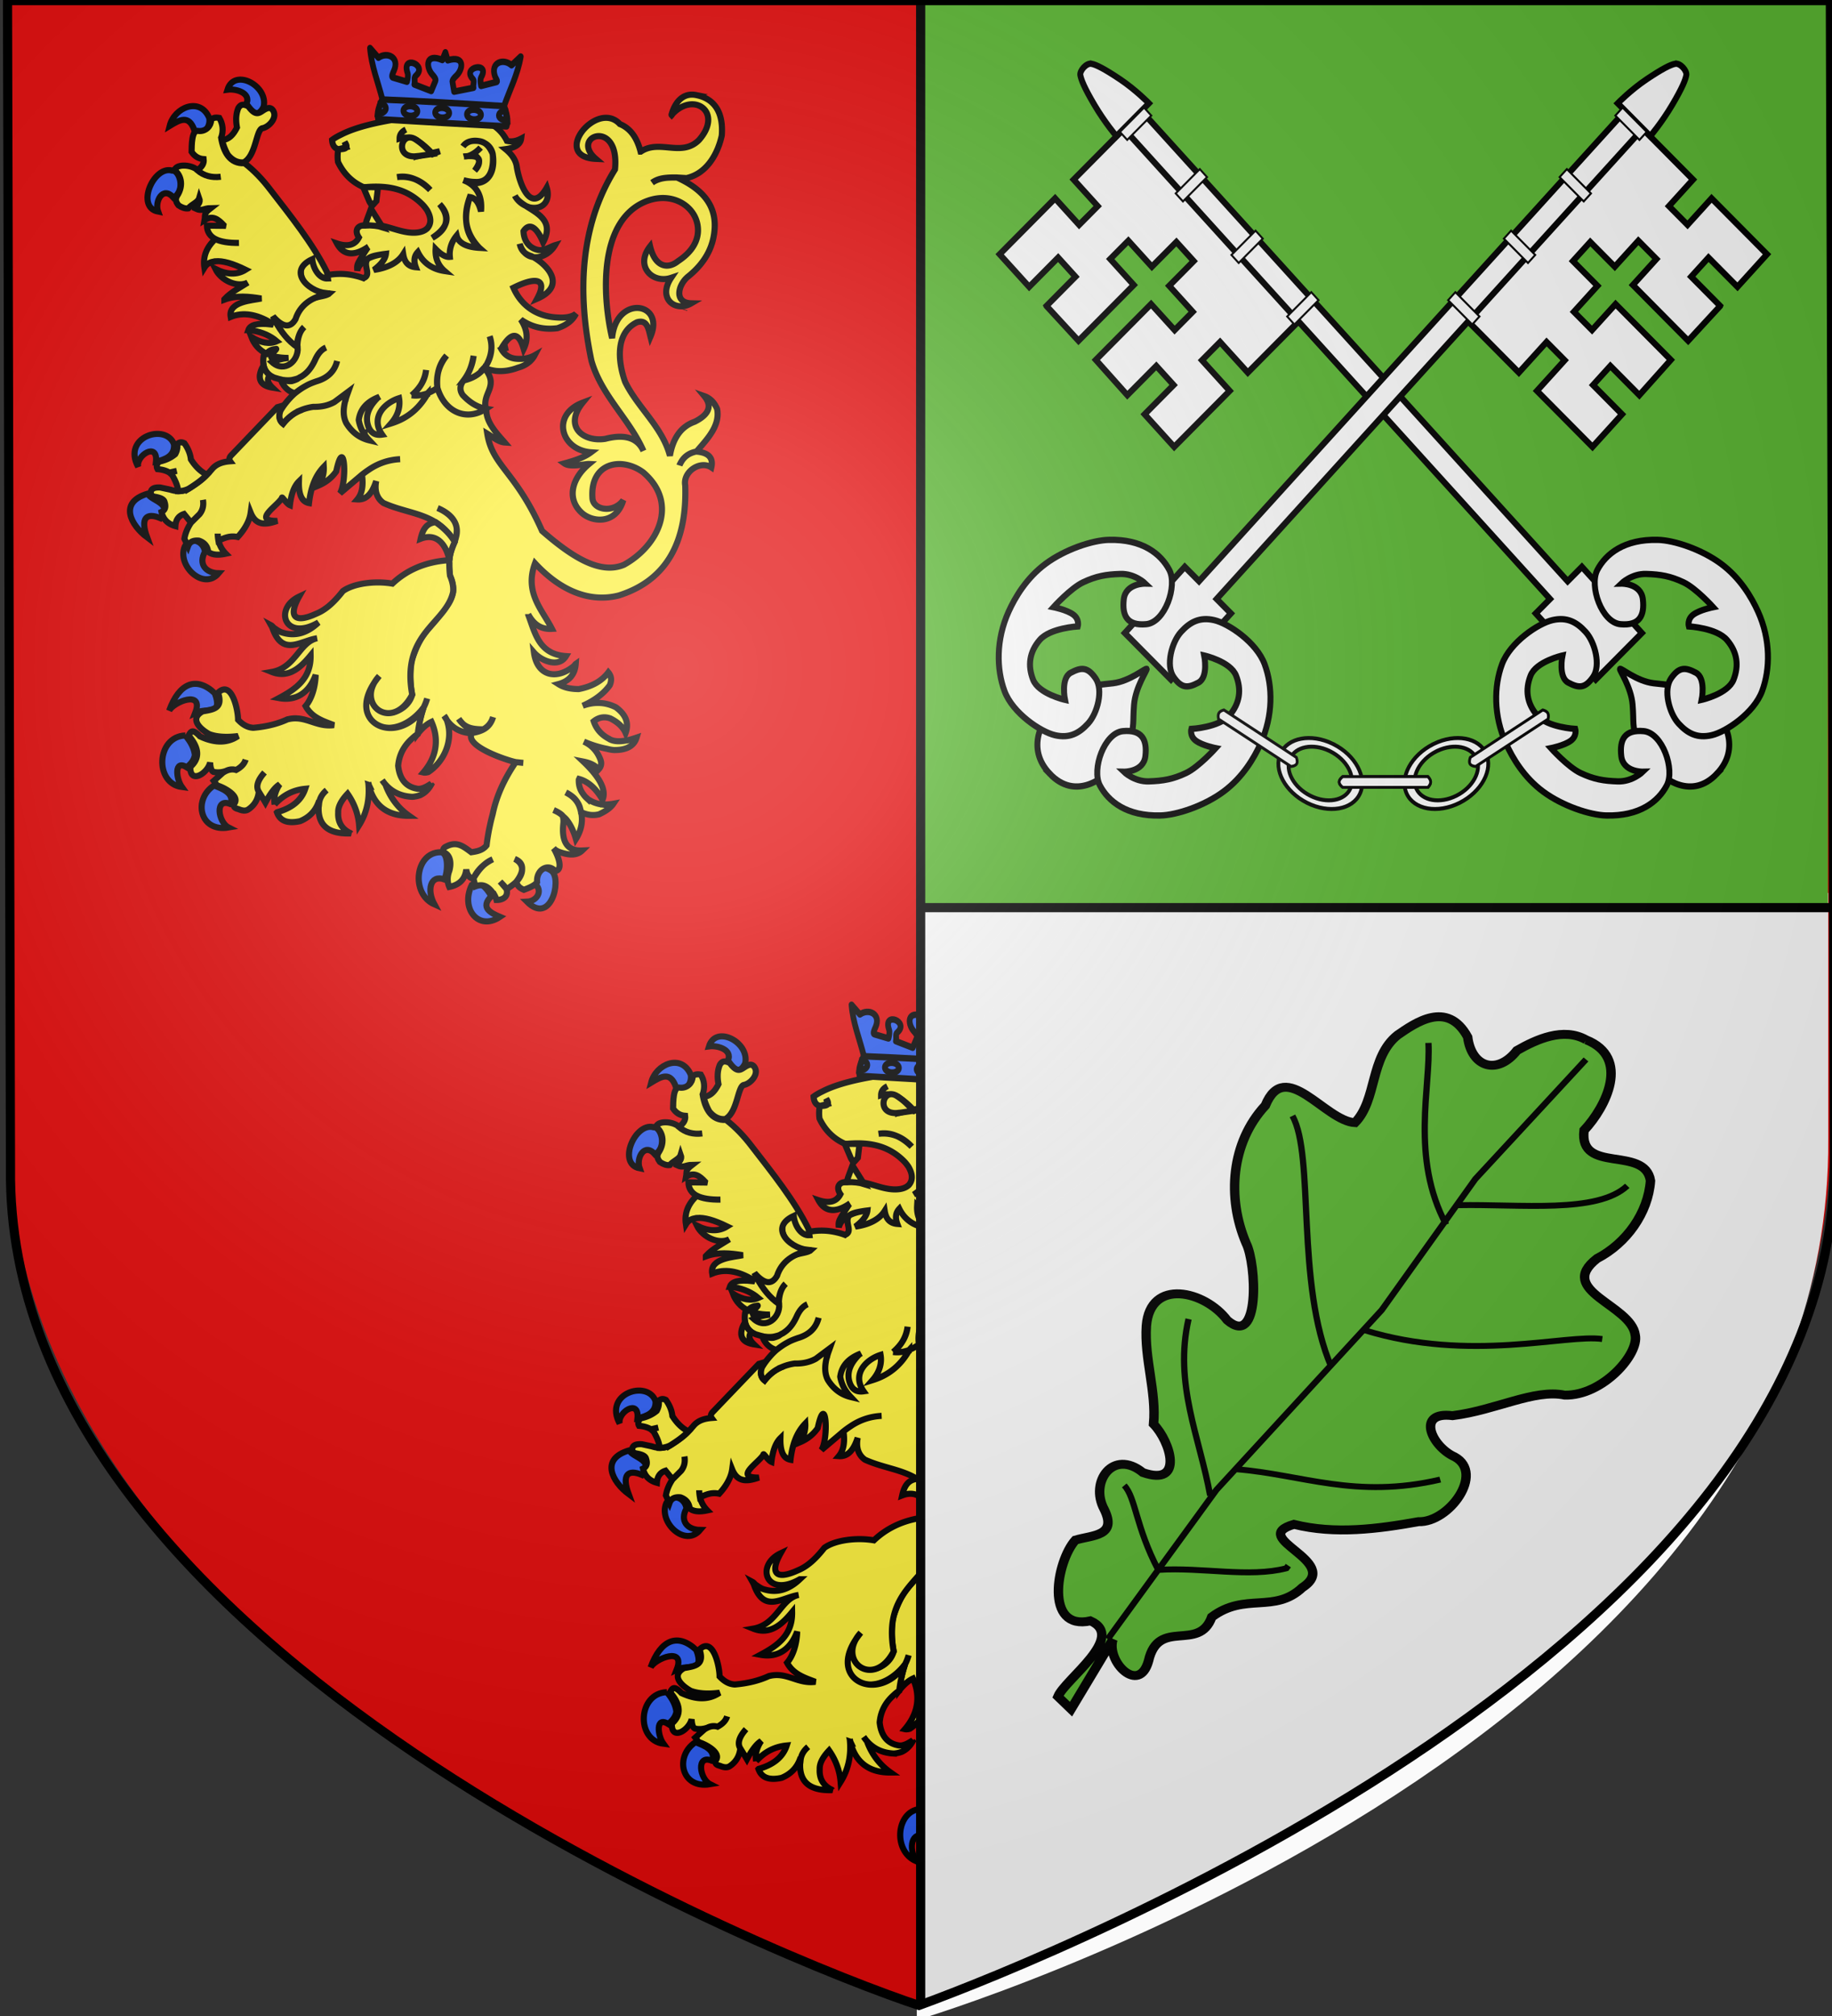
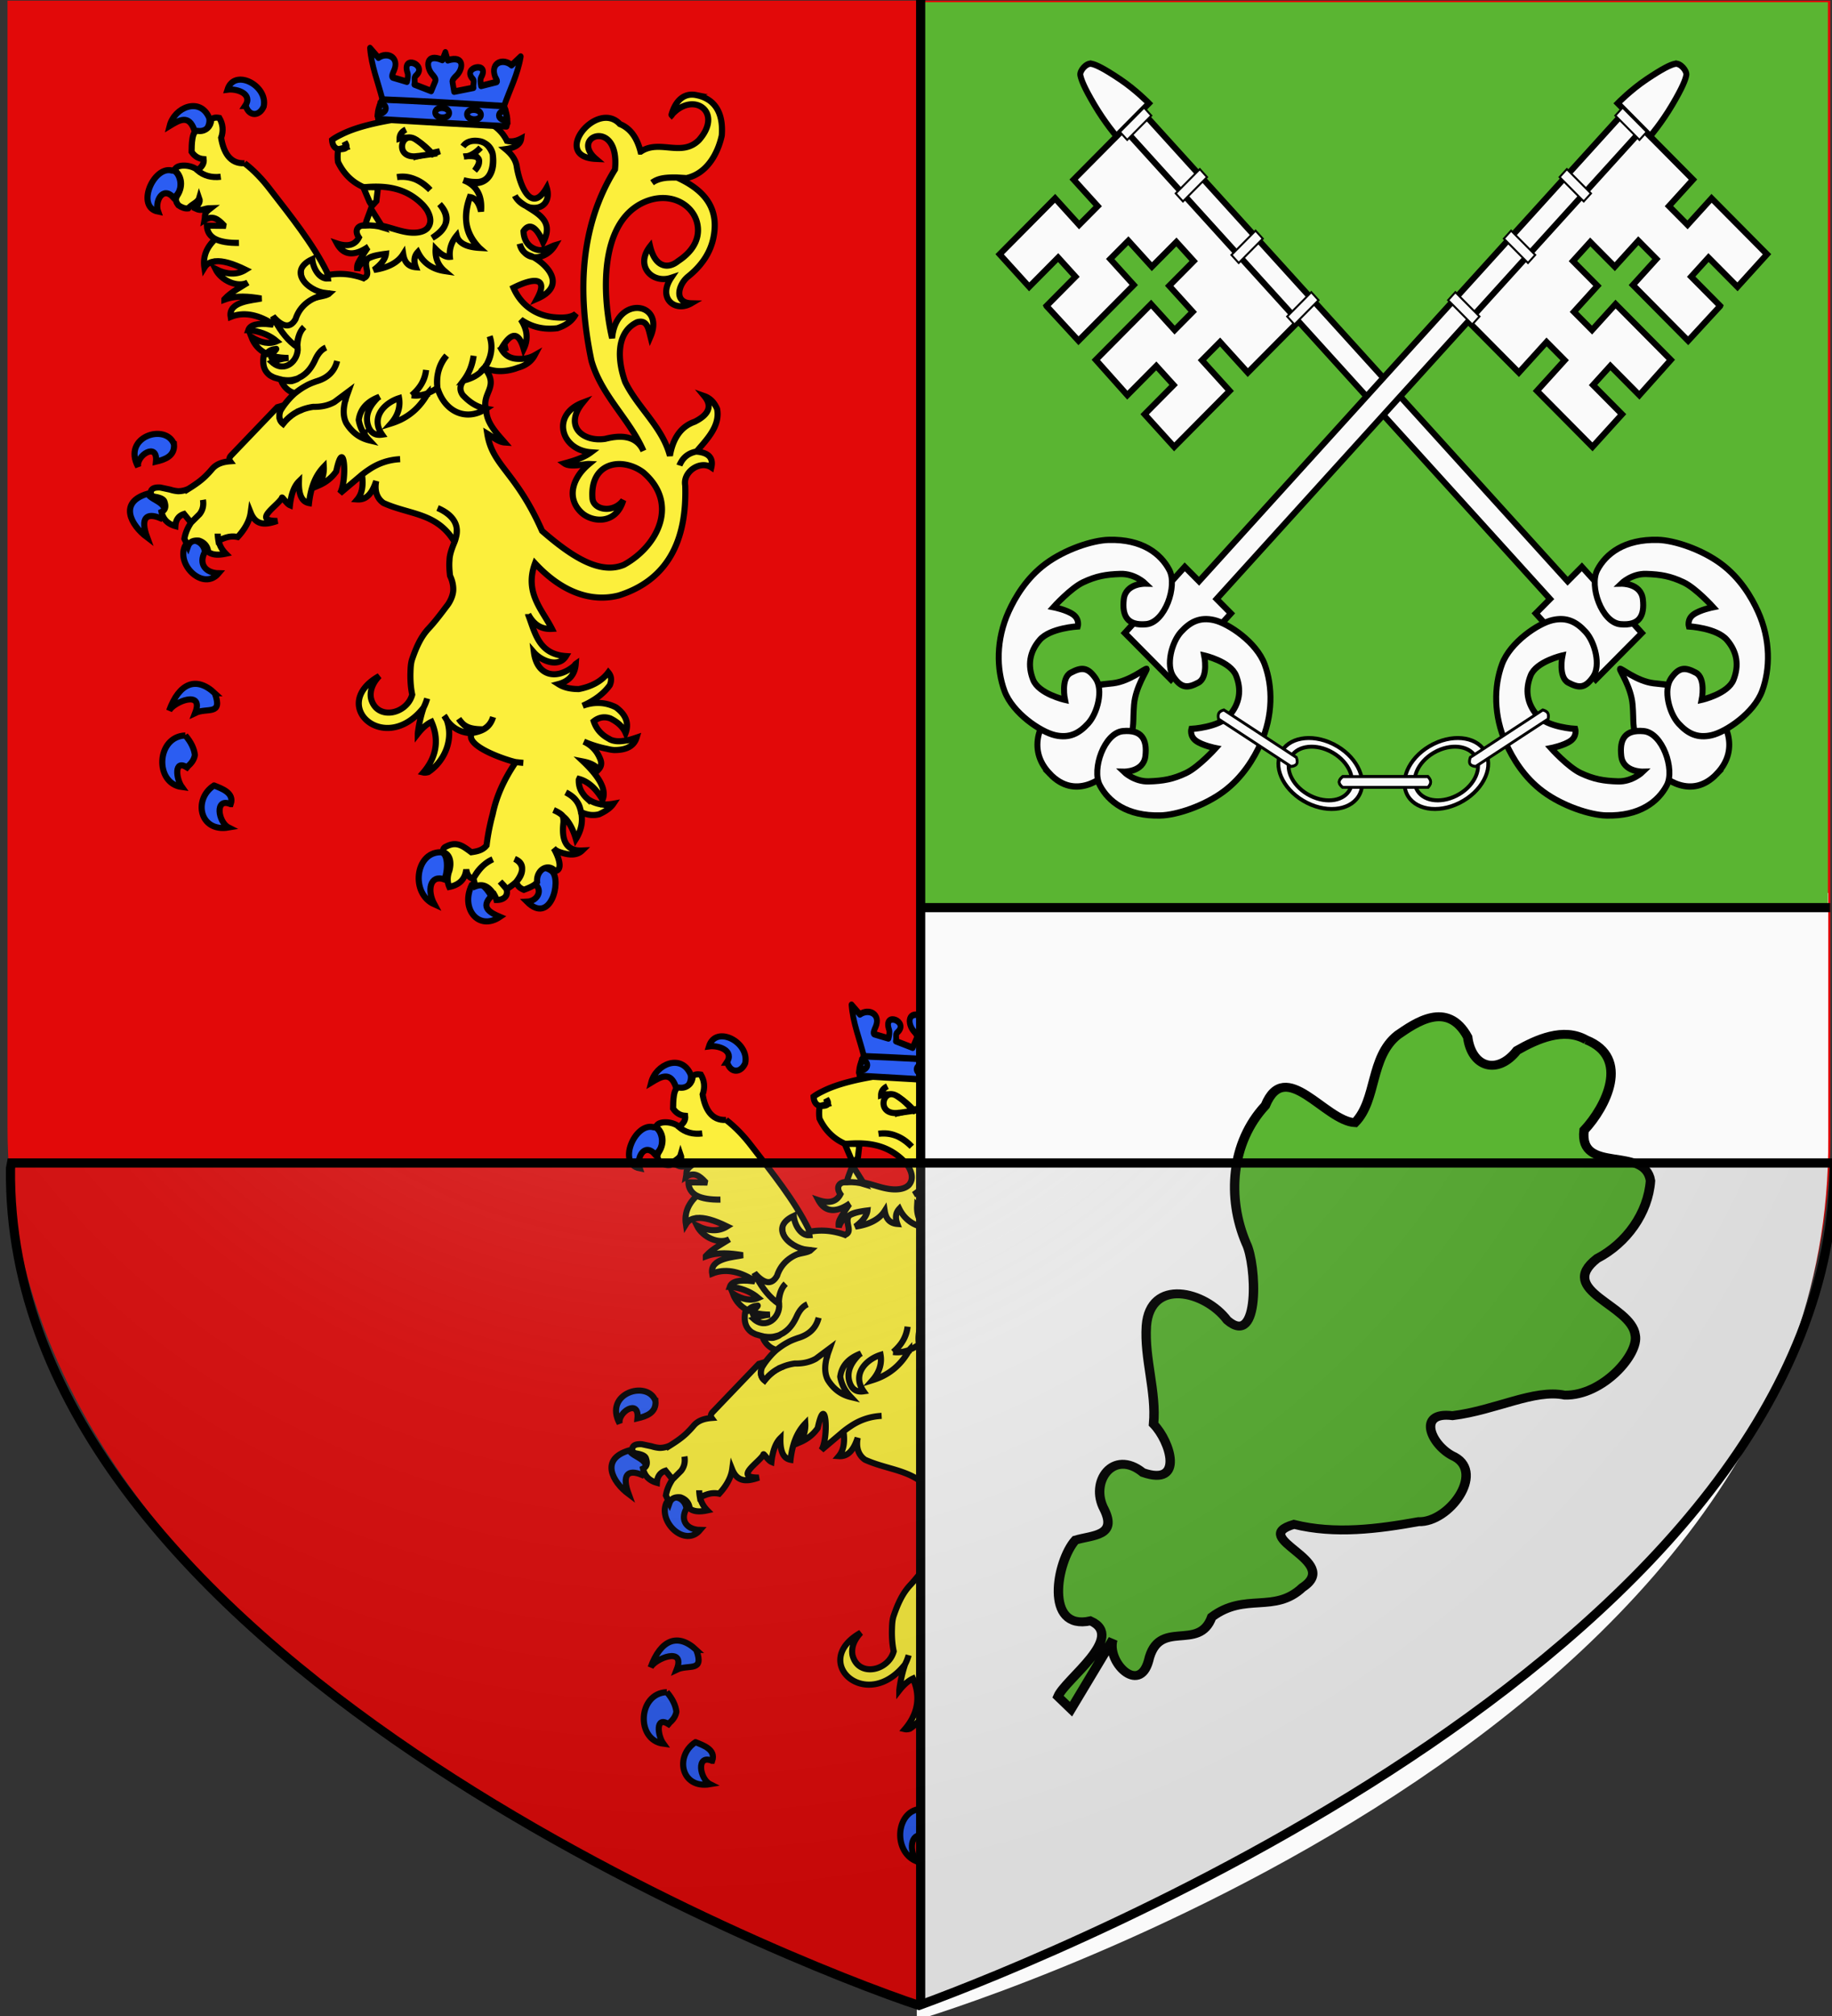
<svg xmlns="http://www.w3.org/2000/svg" xmlns:xlink="http://www.w3.org/1999/xlink" width="600" height="660" viewBox="-300 -300 600 660">
  <rect x="-300" y="-300" width="600" height="660" fill="#333333" stroke="none" />
  <radialGradient id="d" cx="221.445" cy="226.331" r="300" gradientTransform="matrix(1.353 0 0 1.349 -77.7 -82.897)" gradientUnits="userSpaceOnUse">
    <stop offset="0" stop-color="#fff" stop-opacity=".314" />
    <stop offset=".19" stop-color="#fff" stop-opacity=".251" />
    <stop offset=".6" stop-color="#6b6b6b" stop-opacity=".125" />
    <stop offset="1" stop-opacity=".125" />
  </radialGradient>
  <path fill="#e20909" d="M.96 357.216c11.834.827-299.021-90.665-298.5-288.5v-368.5h597v368.5c3.042 200.43-298.5 288.5-298.5 288.5" />
  <g id="a" stroke="#000" stroke-width="2.783">
    <g fill="#2b5df2">
      <path d="M-553.647-212.398c2.108-9.583-13.424-17.66-16.511-7.683 4.443-.601 11.754 1.95 8.05 7.421 0 0 .164 0 .329.087 1.574 4.808 6.21 4.633 8.132.175zM-578.508-207.28c-4.136-9.595-15.835-4.906-18.02 3.7 4.53-2.742 8.741-5.29 11.269 1.924 3.95 3.428 7.669-1.698 6.75-5.625zM-595.706-183.325c-8.32-1.902-16.388 16.765-6.08 18.77-1.711-4.655 2.171-11.908 6.981-6.386 5.728-3.242 2.807-12.863-.901-12.384zM-594.556-58.654c-3.622-9.689-23.845-3.497-16.348 10.302-1.088-5.123 9.054-11.567 8.133-2.357 3.991-.927 8.678-2.508 8.215-7.945zM-606.55-36.129c-13.405 3.91-7.71 14.33-.246 19.906-3.26-8.85-.364-11.478 6.118-8.724 5.618-7.035-4.059-7.67-5.872-11.182zM-580.427-9.675c-.655-5.1-6.848-7.137-9.2-2.445-3.754 8.71 8.599 20.362 15.443 12.222-5.972-.105-9.343-4.238-6.243-9.777zM-473.06 127.132c-11.486.071-13.678 18.891-2.71 23.747-3.479-6.37-2.007-13.717 4.581-11.378 1.633-3.716 1.918-12.389-1.87-12.37zM-458.715 142.003c-5.278 10.716 2.997 21.184 12.846 14.55-4.068-1.75-9.253-4.116-3.923-9.41-2.576-4.349-5.112-6.995-8.923-5.14zM-431.164 140.75c5.528 2.85 2.725 8.658-2.383 8.906 10.774 10.754 15.838-9.476 11.501-13.794-4.451-3.607-8.44-.791-9.118 4.888zM-575.909 54.755c-8.491-7.945-16.328-4.67-20.865 7.946 1.895-3.943 16.148-9.813 11.872 1.048 5.512-2.66 12.72 1.41 8.993-8.994zM-589.38 73.963c-13.278.461-14.19 21.872-1.562 23.485-2.642-3.644-3.776-12.865 2.383-8.905.082-.087.082-.349.082-.349 1.971-1.572 3.121-3.318 3.45-5.326-.329-2.881-1.725-5.85-4.354-8.905zM-576.237 96.75h-.082c-9.563 6.175-6.656 21.387 6.654 19.118-4.758-2.41-6.453-13.78.903-10.65h.082c1.746-5.124-4.096-7.062-7.557-8.468z" transform="matrix(.718 0 0 .719 183.875 -112.4)" />
    </g>
    <g fill="#fcef3c">
      <path d="M-357.898-217.643c-4.781-.959-9.138 1.712-11.163 8.912 0 .087 0 .174.083.262.082-.087.082-.262.164-.35 9.908-10.757 23.495-.974 12.24 11.7-7.947 7.894-17.935-.519-26.534 5.238h-.082c-1.764-6.904-5.065-10.78-9.445-12.55-10.545-11.371-31.655 14.93-10.928 15.867-12.159-10.349 11.038-18.825 8.707 4.802-16.272 26.09-17.078 56.965-10.742 87.092 4.582 15.945 17.385 26.594 23.722 41.073-3.346-7.474-11.135-7.126-17.416-5.5-10.025 1.556-19.153-5.591-10.268-16.5-14.577 5.488-10.054 21.615 3.78 22.611-3.413 2.574-8.229 3.985-12.186 5.064 2.793 2.008 9.41.168 11.28.262-7.674 6.387-10.283 15.39-3.74 21.876 4.712 4.731 15.972 6.076 19.349-5.376-4.493 6.19-13.975 4.496-14.074-1.126-1.027-16.155 13.406-18.72 23.145-11.574 16.443 13.998 6.89 33.486-8.729 42.083-10.636 4.526-23.249-3.081-37.38-15.404-12.1-27.248-22.671-29.447-25.01-44.29 2.02 1.215 5.145 3.848 7.952 4.032-3.283-3.805-8.253-8.779-8.38-14.58-2.568-8.06 6.35-10.513-.86-19.384-55.533-6.949-54.6-11.507-83.625 19.21-3.204 1.22-5.914 3.317-8.215 6.198-1.725-1.397-2.135-3.492-1.15-6.024.493-.785.986-1.572 1.561-2.357l-3.04.873-20.947 21.827c-.986.96-1.15 2.008-.575 2.793-3.45.262-6.161 1.222-8.05 3.318-.822.96-1.561 1.833-2.547 2.793-2.218 2.357-5.093 4.365-8.297 6.374a10.7 10.7 0 0 1-4.847 1.135 15.4 15.4 0 0 1-3.286-.611l-.246-.087-4.518-.962c-2.465-.174-3.943.35-4.354 1.746q-.123.525 0 1.048c.164.699.657 1.135 1.725 1.397 2.793.437 4.272 1.222 4.518 2.445.74 2.183.247 3.666-1.396 4.453.739 3.405 2.875 5.5 6.325 6.46q.246-4.321 3.943-5.5l3.204 3.928 3.86-3.84c1.48-1.835 1.972-4.017 1.562-6.548.41 2.53-.083 4.713-1.561 6.548l-3.861 3.84c-1.643 2.446-2.629 4.89-3.04 7.334l1.643 3.492c.74-2.095 2.383-2.881 5.011-2.62 2.547.874 3.943 2.62 4.19 5.065 1.725 1.397 4.436 1.658 8.05.873-1.725-1.746-2.793-3.667-3.286-5.85l-.082-.087c-.164-.96-.328-2.095-.328-3.23 0 1.135.164 2.27.328 3.23 2.996-1.408 5.455-2.374 8.79-1.659 3.45-3.754 5.422-7.508 5.915-11.087 2.455 6.09 6.969 5.546 12.158 3.753-11.56.074-.213-6.595 2.136-10.476-.192-.999 2.12 2.702 3.614 3.317.575-5.063 1.972-8.73 4.107-10.825-.164 6.024 1.315 9.255 4.6 9.866.749-6.34 2.496-12.106 6.737-16.5.164 2.793-.575 5.674-2.3 8.468 3.286-1.398 5.914-3.492 7.968-6.373 3.655-16.988 5.188 4.12 1.725 9.952l10.022-8.468a42 42 0 0 1 3.122-2.27c4.354-2.969 9.118-4.54 14.294-4.802-5.176.262-9.94 1.833-14.294 4.802a42 42 0 0 0-3.122 2.27c.74 5.064 0 8.73-2.136 11.262 4.831.343 7.118-3.85 8.626-8.38-.904 4.627.467 8.01 3.342 10.018 11.939 5.412 24.37 4.268 32.406 17.72.526-1.294.956-3.115 1.002-5.245.113-5.218-5.093-8.71-8.738-10.183 7.774 3.27 9.868 8.416 8.309 13.555-.974 3.207-2.81 6.66-2.888 10.192-.217 2.346-.014 4.738.246 7.071 1.14 2.304 1.644 4.98 1.43 7.096-.2 1.99-1.274 4.702-2.991 6.786-2.725 3.625-5.38 7.119-8.206 10.146-3.577 3.832-5.634 8.56-7.458 13.804-.68 1.952-.758 3.97-.826 6.252-.095 3.207.094 6.685.8 10.045-2.454 9.053-16.314 11.973-18.812 1.658-.575-3.405.657-6.81 3.779-10.129-23.444 13.166 2.561 36.779 20.208 14.406.657-1.31 1.232-2.707 1.643-4.19-.41 1.483-.986 2.88-1.643 4.19-1.396 4.278-2.218 8.206-2.629 11.786v.088c2.054-2.619 4.19-4.453 6.244-5.413 3.057 6.847 3.159 15.054-3.697 23.049.74.174 1.479 0 2.218-.175 7.175-4.657 11.865-14.666 8.378-23.922-.328-.611-.657-1.222-1.068-1.658 2.745 4.964 6.571 7.362 11.747 7.856.328-.088.575-.088.904-.088h.164c2.054-.348 3.78-.873 5.176-1.658-4.047.987-7.599.52-11.419-4.802 2.404 3.638 5.12 4.839 11.419 4.802 2.218-1.222 3.532-3.144 4.271-5.587-1.441 4.857-5.355 6.453-9.447 7.245h-.164c-3.828 5.945 15.884 12.432 19.961 13.271 1.069.088 2.301.262 3.45.35-1.149-.089-2.381-.263-3.45-.35-5.422 7.945-8.872 15.715-10.515 23.66-1.232 4.54-2.218 9.342-2.792 14.232-1.767 2.295-4.43 2.783-6.983 3.142-3.93-2.918-6.666-5.07-11.419-2.62q-1.848.787-1.232 2.62c3.317 1.258 3.591 5.211 2.63 8.468-.084.175-.084.262-.165.437-.821 2.53-.74 4.889.164 6.896 4.683-.96 7.23-3.58 7.721-7.945.411 2.532 1.48 3.842 3.04 4.104h.246c1.864-4.05 5.11-6.983 8.79-8.73-3.86 1.594-6.6 4.93-8.79 8.73l.905 3.58c3.593-1.38 5.947.154 8.215 3.316.082 0 .082.088.164.088.493.873.985 1.746 1.232 2.794 2.665.05 5.543-1.317 4.6-4.89-.083 0-.083-.174-.165-.261l-2.793-3.23c.978 1.041 2.016 1.991 2.793 3.23.083.087.083.262.165.262 1.517-1.01 3.014-2.013 4.353-3.318 3.446-3.506 4.065-8.128-.657-10.476 5.166 2.006 3.658 6.739.657 10.476l.246.35c.476 1.753 1.84 2.624 3.286 3.229 2.629-.96 5.144-2.095 6.046-3.492-.494-5.477 4.842-8.876 8.248-5.063 3.642-.47 1.648-6.357-.658-10.301l-.082-.088c.594.778 1.412 1.152 2.218 1.572 3.244 1.158 7.807 2.427 10.843-.525-7.395.351-9.544-4.729-8.543-12.833v-1.136c-.082-.436-.164-1.046-.247-1.658-.657-.873-2.053-1.834-4.271-2.793 2.218.96 3.614 1.92 4.271 2.793.494.437.986.874 1.479 1.397 1.726 2.096 3.286 5.064 4.436 8.993 2.464-3.929 3.286-8.031 2.382-12.223 0-.087 0-.087-.083-.174-.082-.436-.164-.873-.328-1.31-.328-1.572-1.068-2.881-2.136-4.19s-2.629-2.357-4.435-3.318c3.028 1.51 5.587 3.854 6.571 7.509.164.436.247.873.328 1.31.083.087.083.087.083.173 2.792 1.31 5.503 1.659 8.215.961 3.039-1.397 5.257-2.968 6.489-4.801-1.89.348-3.614.348-5.093.348-.082-.174-.082-.174-.082 0-2.547-.348-4.683-1.222-6.572-2.531l-.329-.35c-.082-.087-.082-.087-.163-.087a10.3 10.3 0 0 1-1.561-1.834c-1.397-1.833-2.054-3.929-1.972-6.46l.165-.349c4.107 1.135 7.64 4.278 10.679 9.43 1.807-4.278-1.068-10.041-8.79-17.374 3.122.611 5.504 1.746 6.983 3.58 1.315-1.397 1.48-2.968.739-4.714-1.479-3.755-4.025-6.374-7.476-7.945a51.6 51.6 0 0 0 10.68 3.317c.985.263 1.97.437 3.038.525 5.669.087 9.2-1.834 10.352-5.675-1.561.524-3.04.96-4.272 1.31h-.411c-3.203.61-5.668.436-7.557-.525-.165-.087-.247-.262-.411-.262-3.45-1.833-5.75-4.453-6.9-7.945 2.3-1.834 4.846-2.27 7.557-1.31 3.37 1.659 5.75 3.841 6.983 6.636 1.56-4.277.247-8.032-3.86-11.262-.248-.262-.494-.349-.74-.524-4.682-2.27-9.693-2.531-14.95-.612 5.503-2.444 9.61-5.586 12.322-9.34.985-2.271.739-4.192-.658-5.85-3.04 4.016-7.557 6.46-13.472 7.596-3.779 0-6.818-.7-9.283-2.271 4.93-1.31 7.558-4.453 7.887-9.167-.247.175-.328.35-.493.611-.165.175-.328.262-.575.524-7.944 6.36-16.615 4.17-17.99-6.372 3.21 3.704 11.243 7.244 14.622 1.66-12.516-.819-14.111-10.685-17.251-18.86v-.261.088c2.59 4.735 5.966 6.931 10.844 6.634-4.355-8.621-12.675-16.403-7.722-29.857 12.271 13.226 25.663 17.84 38.205 14.65 22.224-7.029 31.129-24.855 30.311-50.08-1.18-6.184 6.796-11.595 11.91-8.226.985-4.19-1.15-6.635-6.326-7.159h-.082s-.248-.087-.329-.087q-4.929.917-7.147 4.976c-.246.437-.493.873-.657 1.397.164-.524.41-.96.657-1.397q2.218-4.06 7.147-4.976c4.25-5.066 10.927-11.512 9.365-19.383-1.232-2.88-3.122-4.889-5.833-5.849 3.696 4.453 2.218 8.382-4.435 11.699-6.08 2.095-9.858 7.333-11.255 15.453-3.416-13.05-14.664-21.829-20.425-33.613-3.281-9.147-4.612-22.279 5.395-27.15 4.647-1.404 5.238 2.93 6.158 6.546 6.858-15.832-15.76-19.202-17.498.699-4.549-19.64-5.902-52.126 14.005-61.652 11.715-5.535 22.486.31 24.714 8.936 1.42 5.494-.186 12.117-8.654 17.643-4.58 3.724-10.465 2.856-12.732-6.746-7.04 8.92 1.017 17.207 9.611 14.318-6.312 9.374 1.83 15.93 9.201 11.611-8.198-.203-6.013-8.683-1.313-12.31 8.525-6.901 11.483-14.488 11.935-21.673.654-10.404-5.17-17.87-17.193-23.289-3.929-.049-7.894-.007-11.336 2.357 3.36-2.49 7.472-2.326 11.336-2.357 1.397.087 2.875.175 4.355.262 9.04-1.987 14.194-10.669 16.1-19.382.836-10.867-3.608-16.887-11.757-18.427z" transform="matrix(.718 0 0 .719 184.924 -112.4)" />
      <path d="M-471.992-211.176c-5.895 3.297-12.703 2.372-18.894 4.016h-.082c-12.815 1.834-22.426 4.278-28.752 7.509-1.642.785-3.039 1.571-4.19 2.444.165 2.357 1.069 3.754 2.794 4.19v.088l3.746-.944-.789-2.373c2.19 3.15-.347 3.257-2.957 3.317-.329 2.183-.329 4.103-.082 5.762 2.546 5.326 6.407 9.167 11.583 11.437h.082l.082.088c9.571-.912 18.839.02 26.534 7.595.903.873 1.643 1.833 2.3 2.794 1.971 3.405 2.053 6.198.082 8.381-.164.087-.247.175-.329.262-1.15.96-3.04 1.659-5.914 1.659-7.446-.03-13.946-4.864-22.016-3.318-3.298-.24-5.16 2.167-2.875 5.5-1.725 3.405-5.093 4.366-10.022 2.707 3.546 6.574 9.411 4.936 14.376 1.484-.113.062-3.82 5.56-4.765 7.596v.087c-.498.897-.43 2.165-.328 3.23q.37-1.571 1.478-2.88c2.136-2.533 5.997-4.191 11.583-4.803-.246 2.358-2.136 4.802-5.504 7.334 6.572-.96 11.008-3.405 13.39-7.159.575 3.754 2.465 5.675 5.75 5.937-1.067-2.794-.739-5.151.904-6.897 2.382 4.801 6.408 7.77 12.24 8.643-2.958-2.532-4.354-5.85-4.108-10.04 2.547 2.619 4.682 3.754 6.49 3.58-.329-3.58.739-6.81 3.121-9.692.822 3.318 4.272 5.239 10.352 5.588-6.978-6.091-7.162-14.458-4.355-23.136 2.465.35 4.107 2.445 5.093 6.548.657-7.16-1.97-11.874-7.968-14.23 1.726.436 3.45.785 5.093.785 6.852.551 8.844-5.855 8.215-12.66v-.087c-.78-3.522-3.365-5.261-6.326-5.849-2.664-.453-5.42.063-7.229 2.445 1.702-2.541 4.628-2.768 7.23-2.445 3.144.336 5.027 2.793 6.325 5.85 1.745 11.638-5.61 15.744-13.308 11.96 5.998 2.357 8.625 7.072 7.968 14.231-.986-4.103-2.628-6.199-5.093-6.548-3.341 9.018-1.943 16.533 4.355 23.136-6.08-.35-9.53-2.27-10.352-5.588-2.381 2.881-3.45 6.112-3.121 9.691-1.808.175-3.943-.96-6.49-3.58-.246 4.191 1.15 7.509 4.107 10.04-5.832-.872-9.857-3.84-12.239-8.642-1.643 1.746-1.971 4.103-.903 6.897-3.286-.262-5.176-2.183-5.75-5.937-2.383 3.754-6.82 6.199-13.39 7.159 3.367-2.532 5.257-4.976 5.503-7.334-6.498.853-8.438 1.637-8.94 3.542-.75 2.85 2.113 6.29-1.328 7.546a26 26 0 0 0-3.45-1.048c-4.19-1.047-8.298-1.134-12.405-.436-.164 0-.246 0-.329.087-.328 0-.657 0-.903.088-4.025-1.747-5.997-4.715-6.243-8.906-8.26 4.5-5.44 11.759-.451 15.367 2.56 1.852 6.35 1.557 8.189 1.804-1.378 1.237-4.555 1.202-7.776 2.453-10.692 4.155-24.757 12.688-6.748 21.574.05-3.526 1.035-6.8 3.089-8.72-4.563 4.5-2.092 11.5-7.23 15.366-2.628 1.833-4.846 1.658-6.735-.262-.247-.262-.411-.524-.657-.699-.575-.873-.74-1.833-.247-2.968l-2.3-.873c-.575.698-.986 1.571-1.314 2.619-.247 1.659-.247 3.143 0 4.365.41 1.921 1.396 3.318 2.875 4.453.575.35 1.232.698 2.054 1.048.985.261 1.971.61 2.875.785.164.088.41.088.575.174.41.088.903.088 1.396.175 1.068.088 2.136.088 3.204-.088.74-.174 1.56-.349 2.382-.61.165-.088.329-.175.493-.175.41-.262.74-.524 1.232-.699.986-.611 2.054-1.397 2.958-2.357 1.314-1.397 2.382-3.056 3.368-5.151 1.314-2.969 2.957-4.89 5.01-5.762-2.053.873-3.696 2.793-5.01 5.762-.986 2.095-2.054 3.754-3.368 5.15-.904.962-1.972 1.747-2.958 2.358-.492.175-.821.437-1.232.699-.164 0-.328.088-.493.174l-.164.262c-.74.35-1.479.611-2.136.786-.164.087-.328.087-.328.087-1.068.088-2.054 0-2.958-.436-.493-.088-.986-.088-1.396-.175-.165-.087-.411-.087-.575-.174.082.088.082.262.164.349 0 .174.164.436.246.61 0 .088.083.263.165.35 0 .087 0 .174.082.262 1.396 2.53 3.368 4.103 5.832 4.713 1.561-1.22 3.122-2.356 4.93-3.317 1.478-.873 3.12-1.484 4.846-2.095 5.093-1.484 8.297-4.54 9.447-9.255-1.15 4.715-4.354 7.77-9.447 9.255-1.725.61-3.368 1.222-4.847 2.095-1.807.961-3.368 2.095-4.929 3.317-1.807 1.573-3.45 3.405-5.01 5.502-.576.784-1.069 1.571-1.561 2.356-.986 2.532-.575 4.628 1.15 6.024 2.3-2.881 5.01-4.976 8.214-6.199a23 23 0 0 1 5.586-1.484h.083c3.696.087 6.9-.698 9.529-2.182l6.325-4.715c-.493 1.398-.986 2.62-1.232 3.841l-.082.088c-1.15 4.278-.986 7.683.41 10.39 2.63 4.276 6.162 6.809 10.515 7.857l-.082-.089a21 21 0 0 1-1.807-2.182c-.082-.088-.246-.262-.246-.349a16.6 16.6 0 0 1-2.711-6.636c.657-4.889 3.696-8.294 8.954-10.388.246-.088.493-.175.657-.262-.164.087-.41.174-.657.262a19 19 0 0 0-1.807 1.92q-4.56 5.37-2.958 10.74c.082.174.082.261.165.523.246.698.575 1.31.985 1.92 1.233 1.66 2.958 2.27 5.34 1.921-5.498-7.86 1.148-14.505 7.722-16.587.77 4.472-.968 8.432-3.697 11.525a34 34 0 0 0 4.108-1.573c5.34-2.53 9.447-6.46 12.486-11.786.082-.174.164-.262.164-.437-.082.089-.246.089-.246.175h-.082c-2.383.786-4.683 1.135-6.983.786h-.082.082c3.53-2.877 5.932-6.607 6.572-11.524-.508 4.992-3.164 8.568-6.572 11.524h-.082.082c2.3.348 4.6 0 6.983-.786h.082c0-.087.164-.087.246-.175a22.3 22.3 0 0 0 4.435-2.444c-.77-5.57.875-10.537 4.19-14.667-3.66 3.911-4.699 9.226-4.19 14.667 3.24 10.95 13.187 15.444 22.18 9.516-4.215-.74-7.53-2.941-10.597-6.2-1.56-2.182-1.396-4.365.328-6.635 2.55-3.157 3.941-7.104 4.601-11.262-.516 4.215-2.165 8.05-4.6 11.262 4.024-.96 6.982-2.706 9.035-5.15.165-.174.329-.437.494-.61l.082-.089c.083-.175.247-.348.329-.524h.082-.082l.164-.174c2.728-4.23 3.32-9.014 1.807-13.62 1.604 4.628.783 9.349-1.807 13.62-.083.087-.083.087-.083.174h-.082c-.083.175-.246.349-.329.524l-.082.088c.082.088.165.088.247.088.246.087.493.261.74.261 1.395.525 2.956.873 4.517 1.048 3.122.262 6.325-.175 9.775-1.484 3.532-.96 6.161-2.881 7.64-5.675-2.465 1.397-5.422 1.92-8.708 1.572-2.875-.35-5.011-1.747-6.49-4.366l.165-.087h.083-.08l-.165.087 3.122-.698-2.711.611-.164-.611c4.435-7.334 7.721-7.072 9.94.611 2.136-4.365 1.725-8.818-1.314-13.358 4.928 3.405 10.431 4.715 16.676 3.93 4.271-1.398 7.064-3.668 8.46-6.549-1.807 1.397-4.682 1.92-8.707 1.659-9.587-.54-16.374-5.687-19.798-13.532 10.843-5.413 15.642-3.815 10.795 5.002 13.664-5.906 4.81-15.642-2.581-19.408-3.04-.873-4.765-2.706-5.34-5.587 2.638 8.892 12.23 7.19 16.101.61-1.81.53-4.935 2.585-7.424 2.208-3.644-.552-6.767-3.458-6.951-8.58 2.281-3.506 5.517-2.953 8.953 5.063 7.037-13.154-9.692-14.663-12.897-21.215 1.545 2.86 4.008 4.45 6.82 5.326 6.556 1.25 9.414-3.544 7.72-8.993-7.348 12.736-12.61-2.138-13.719-9.865-.492-2.794-2.217-5.326-5.092-7.683 4.435-.611 6.818-2.183 7.146-4.802-2.136 1.135-4.27 1.572-6.489 1.048-1.807-3.667-4.682-6.548-8.708-8.469q-3.326-1.178-7.146-.523c-.411.087-.905.261-1.315.261.41 0 .904-.174 1.315-.261 26.884.264-1.422-9.212-11.994-5.412zm8.38 21.477c.903.088 2.135-.174 3.45-.873.164-.087.246-.174.327-.174 1.233-.699 2.465-1.659 3.697-2.969-1.232 1.31-2.464 2.27-3.697 2.969 3.356 1.333 4.147 4.19.986 7.508 5.152-7.056-.686-6.802-4.764-6.46zm-22.016-7.595q4.436 2.88 7.64 6.548l3.203-1.31-9.693 2.183c-2.924 1.564-3.193-7.162-6.243-8.381-.74.087-1.561.174-2.383.436 0-1.746.904-3.143 2.875-4.103-1.971.96-2.875 2.357-2.875 4.103.822-.262 1.643-.35 2.383-.436 1.731-.059 3.515.121 5.093.96zm10.761 29.334c5.83 6.215 3.07 11.135-3.367 15.366 7.185-3.96 8.242-9.597 3.367-15.366zm-4.272-6.46c-4.162-4.559-9.407-6.538-15.115-5.85 5.751-1.034 10.886 1.612 15.115 5.85z" transform="matrix(.718 0 0 .719 184.924 -112.4)" />
      <path d="M-485.3-189.786c.247-.087.493-.087.822-.087l6.097-.873c-2.136-2.445-4.29-4.627-7.247-6.548-6.73-4.766-10.217 8.698.328 7.508zM-503.7-169.356l.739-6.2c-1.972-.174-4.19-.174-6.49-.086l-.082-.088h-.082v.175l2.793 6.548 1.15 1.833zM-503.044-160.888l-3.121-4.976-1.972 5.325-.657 2.27c3.04-.087 5.75.175 7.968.873zM-563.816-186.596c-6.757.403-9.632-5.159-10.696-11.56 1.15-3.23.821-6.287-.822-9.08-2.053-.35-3.203 0-3.778 1.135.032 2.402-2.31 5.166-5.681 4.826-3.28-.888-3.127 6.839-3.191 9.492 1.357 2.042 3.25 3.166 5.503 3.317.247 1.92-.657 3.492-2.793 4.977-.082 0-.082 0-.082.087 2.958 2.532 6.49 3.492 10.68 2.968-4.19.524-7.722-.436-10.68-2.968 0-.087 0-.087.082-.087-3.061-2.634-9.885-2.827-10.452.114 2.408 1.62 4.643 6.453 1.022 11.82-.903 1.746-.18 2.907.723 4.13 1.56 1.047 3.04 1.571 4.436 1.397 1.725-2.008 4.458-2.717 5.033-4.725.821 2.27-.844 2.979-1.665 4.812 3.007 1.442 3.567-.167 6.943-.219-3.449 2.661-2.375 2.957-2.836 5.457 3.678-2.346 6.203-.38 8.626 2.183l-.082.436-7.476-.087c.082 2.794 1.397 4.802 3.861 6.111 2.465 1.223 6.08 1.834 10.761 1.747-4.682.087-8.296-.524-10.76-1.747-4.108 3.755-5.751 8.12-5.012 13.009.904-1.484 2.3-2.445 4.025-2.707.165-.087.329-.087.493-.087.082-.087.247-.087.329-.087h.164c3.286-.35 7.886.96 13.801 3.841-3.943 2.445-8.543 2.27-13.8-.349 2.71 5.413 10.137 8.607 14.786 6.199-3.158 2.054-7.485 4.185-10.515 7.42v.088l-.164.175v.087c5.512-2.056 11.205-1.436 16.84-.524-3.721.878-15.2 1.216-13.965 8.381 5.586-2.27 11.829-1.31 18.565 2.794l-.082.175-.164.436c-6.08-.698-9.447.175-10.269 2.62.657 0 1.232.087 1.89.174 4.6.786 8.214 2.445 11.09 4.89-3.286 1.483-7.147.785-11.583-1.922 1.314 3.405 3.614 6.024 6.9 7.596q1.356-1.833 3.943-2.095c0-.088 0-.088.082 0 .85-.422.255.225-.082.61-.751.89-2.389 2.132-.821 2.62.082.087.164.087.246.087 1.972.437 4.19.699 6.654.699-3.04.349-5.504.96-7.475 1.92 5.65 5.119 12.177-.576 11.665-6.722-4.365-2.937-7.649-7.217-10.269-12.048-.328-.611-.74-1.397-.986-2.096 4.436 5.064 7.887 5.5 10.269 1.31q3.08-9.56 15.772-11.786c-8.706.415-20.345-9.859-8.132-15.54.346 4.007 3.103 9.06 7.147 8.817l-.411-2.88c-6.401-12.966-16.784-25.841-25.923-37.653-3.466-4.554-7.319-8.635-11.684-11.988z" transform="matrix(.718 0 0 .719 184.924 -112.4)" />
-       <path d="M-562.164-212.573c-1.864-.786-3.166-1.198-4.462.786-1.068 2.445-1.314 5.413-.657 8.905-1.807 3.667-4.025 5.588-6.736 5.675h-.082c.575 2.357 1.396 4.54 2.628 6.723 2.218 2.706 4.683 3.754 7.394 3.492.082 0 .164.174.246.174l.329-.61c4.914-3.473 5.018-14.368 7.784-15.101 2.498-.388 5.892-3.637 5.442-6.61-.215-1.42-1.329-3.038-3.039-2.488-3.294.965-4.486 5-8.847-.946zM-552.25-89.996c-1.479-1.135-2.465-2.531-2.875-4.453-.904 1.222-1.479 2.707-1.725 4.277-.329 3.23 1.56 5.065 5.75 5.763-2.3-2.182-2.629-4.016-1.15-5.587zM-594.556-58.654c.246 1.572-.082 3.056-.904 4.54-1.971 1.658-4.436 2.793-7.311 3.404-1.15 1.048-1.397 2.271-.74 3.405 2.219.175 3.944.699 5.422 1.572l3.368-.786-3.368.786c.411.349.904.785 1.315 1.222 1.643 2.881 2.546 5.238 2.628 7.246 1.643 0 3.286-.349 4.847-1.135 3.204-2.009 6.08-4.017 8.297-6.374-2.875-1.397-5.257-3.754-7.311-6.984q-.37-3.668-2.957-7.333c-1.315-.698-2.383-.523-3.286.437zM-530.152 22.54c-5.108 4.83-10.712 6.592-17.087 4.365-1.15-.524-2.3-1.31-3.368-2.095-.329-.348-.657-.785-1.15-1.048.246.437.493.873.657 1.31 4.632 13.11 12.657 5.804 20.373 4.627-8.106 1.683-9.833 13.45-20.68 15.343 8.05 3.23 13.684-2.686 17.71-7.542.204 10.367-6.441 15.18-14.446 19.438 7.886 1.468 13.739-2.4 16.758-10.563-.164 5.413-1.725 10.8-4.6 14.204 2.852 5.238 7.924 6.767 12.897 8.67-7.903 1.058-12.636-4.268-20.205-2.83l-.989.21c-4.354 2.008-9.447 3.318-15.526 3.84-2.74-.121-5.043-1.57-6.982-3.665-.01-4.66-2.958-18.275-9.119-12.31 2.364 7.066-1.968 7.623-7.031 8.488-6.29 3.454-1.014 8.15 3.006 10.37 3.286 1.222 7.64 1.572 13.144.874-5.557 3.805-11.769 2.783-17.386.136-3.653-3.914-4.252-1.808-5.205-.4 4.116 4.737 5.904 9.783.904 14.232 0 .174 0 .262-.082.349-.136 7.52 7.75 2.884 9.036-2.27.082 2.53.657 3.929 1.56 4.277 2.054.437 3.944.175 5.669-.437 1.56-.784 3.121-.873 4.6-.436 2.382-1.31 3.779-2.793 4.354-4.714-.575 1.921-1.972 3.404-4.354 4.714-2.15-.654-4.243.045-6.079 1.31l-4.107 3.666 1.56 2.096h.083c2.328.588 10.665 4.626 7.64 8.38l-.083.09c-.246 1.22.411 1.919 2.054 2.27 1.807.785 3.368.96 4.6.086 2.793-1.92 4.354-4.627 4.683-8.03-1.397-2.272-.575-5.152 2.628-8.731-3.203 3.58-4.025 6.46-2.628 8.73.575.96 1.643 2.62 3.04 4.976 2.3-4.277 4.435-7.072 6.489-8.294-2.054 3.055-2.793 6.111-2.3 9.167v.088-.088c3.86-4.277 8.46-6.635 13.965-7.158-1.725 5.238-5.997 8.73-12.733 10.65-.082 0-.082 0-.164.088 1.396 3.929 4.846 5.238 10.515 4.016 4.107-1.658 6.818-4.452 8.296-8.206l.411.088c.247-2.358 1.479-4.366 3.45-6.024-1.971 1.658-3.203 3.666-3.45 6.024-.082.349-.164.61-.164.96-.657 8.819 4.107 13.009 14.211 12.747h.493c-.164-.088-.246-.088-.246-.088-.082-.173-.164-.173-.247-.173-3.696-1.835-5.586-4.977-5.34-9.256v-.174c-.081-2.445 1.315-5.239 4.273-8.382 3.121 4.453 4.846 9.255 5.257 14.318 3.614-5.763 4.929-12.222 4.19-19.381.082.262.082.436.164.61 0 .175 0 .263.082.437a24 24 0 0 0 .986 3.23c2.875 7.247 8.707 10.913 17.415 10.826-5.093-3.58-8.708-8.382-10.843-14.318-.493-.524-.986-1.222-1.479-1.92.493.698.986 1.397 1.479 1.92 3.121 3.58 7.229 5.413 12.24 5.674a12.7 12.7 0 0 0 3.696-.784q3.08-1.442 4.93-4.715l-.164-.175.327-.436c-.327.263-.739.525-1.067.7-2.054 1.309-3.861 1.92-5.258 1.745-5.257-.785-8.215-4.365-8.872-10.476.41-4.89 2.547-8.994 6.243-12.311.822-.785 1.643-1.484 2.63-2.095v-.174l.081-.088c.411-3.58 1.232-7.509 2.629-11.787-11.693 18.47-37.818 7.03-20.208-14.405-11.53 12.514 5.801 26.118 15.033 8.47-5.156-28.04 15.468-32.22 18.647-46.707.247-2.27-.246-4.714-1.396-7.42-.247-1.922-.328-3.841-.328-5.676l-.575-1.397c-10.269.785-18.73 4.366-25.384 10.652-7.88-1.36-17.645-.14-22.59 3.405-3.427 4.327-7.251 8.332-12.158 10.3-10.218 4.696-12.749.984-7.81-7.79-11.656 5.503-6.59 20.609 8.795 11.803zM-483.492-15.612c7.623-2.934 11.618 3.043 13.061 9.516.082.087.082.087.082.262.146-2.961 1.22-5.823 2.383-8.294-2.136-3.841-5.688-6.927-8.726-9.023-4.047.46-5.82 3.125-6.8 7.539zM-363.146-120.03l-.082.263z" transform="matrix(.718 0 0 .719 184.924 -112.4)" />
    </g>
    <g fill="#2b5df2" stroke-width="7.064">
      <path stroke-linejoin="round" d="m412.445 512.801 79.106-.162c2.437-7.426-.96-14.852-4.071-22.278 6.122-18.098 14.992-34.822 17.739-54.608l-10.812 10.033c-10.327-7.44-26.37-1.862-19.766 13.107.777 1.762 4.565 5.768 1.815 6.176l-18.372 5.085c-.775-3.095-1.636-7.251-.276-9.604 10.347-17.899-25.107-9.917-10.158 2.662 2.414 2.031.223 5.541 1.157 9.468l-23.534 5.382-2.424-10.052c-1.107-2.302 2.37-5.665 4.126-7.263 8.383-7.632 9.94-23.344-11.196-16.418l-3.334-8.576-3.334 8.576c-21.135-6.926-19.936 8.786-11.553 16.418 1.756 1.598 5.233 4.604 4.126 6.905l-4.567 11.125-21.034-6.097c.934-3.927-1.257-7.437 1.157-9.468 14.949-12.579-19.077-22.704-10.158-2.662 1.105 2.483.499 6.51-.276 9.604l-17.3-3.656c-2.75-.408-.034-5.843.743-7.605 6.604-14.97-9.439-20.547-19.766-13.107l-10.812-10.033c2.747 19.786 11.617 36.51 17.74 54.608-3.112 7.426-6.509 14.852-4.072 22.278z" transform="matrix(.266 .015 -.013 .3 -258.178 -419.788)" />
      <path fill-rule="evenodd" stroke-linejoin="round" d="M337.013 491.033c48.976-.66 99.915-.533 150.864-.298" transform="matrix(.266 .015 -.013 .3 -258.178 -419.788)" />
      <g fill-rule="evenodd">
        <path d="M91.786 67.287a8.571 5.357 0 0 1-8.572 5.357 8.571 5.357 0 0 1-8.571-5.357 8.571 5.357 0 0 1 8.571-5.358 8.571 5.357 0 0 1 8.572 5.358z" transform="matrix(.266 .015 -.013 .3 -176.439 -284.515)" />
        <path d="M91.786 67.287a8.571 5.357 0 0 1-8.572 5.357 8.571 5.357 0 0 1-8.571-5.357 8.571 5.357 0 0 1 8.571-5.358 8.571 5.357 0 0 1 8.572 5.358z" transform="matrix(.266 .015 -.013 .3 -166.027 -283.928)" />
-         <path d="M91.786 67.287a8.571 5.357 0 0 1-8.572 5.357 8.571 5.357 0 0 1-8.571-5.357 8.571 5.357 0 0 1 8.571-5.358 8.571 5.357 0 0 1 8.572 5.358z" transform="matrix(.266 .015 -.013 .3 -186.85 -285.101)" />
        <path d="M342.071 500.75c0 2.957-4.554 6.071-9.285 6.071l2.143-11.071c4.731 0 7.142 2.043 7.142 5zM491.714 506.643c-4.731 0-10.357-2.4-10.357-5.357s3.126-5.358 7.857-5.358z" transform="matrix(.266 .015 -.013 .3 -258.126 -419.785)" />
      </g>
    </g>
  </g>
  <use xlink:href="#a" transform="translate(157.697 313.204)" />
  <path fill="#fafafa" d="M.265 361.332s300-88.5 298.5-288.5v-80.5H.265z" />
  <path fill="#5ab532" d="M.792-299.27h297.873V-2.858H.792z" />
  <g fill="#fafafa" transform="matrix(.741 0 0 .779 24.676 -281)">
    <use xlink:href="#c" width="100%" height="100%" transform="matrix(-1 0 0 1 346.5 0)" />
    <path stroke="#000" stroke-width="1.225" d="M155.3 302h37.66s1.201 1.126 1.201 2.252-1.201 2.252-1.201 2.252H155.3s-1.561-1.126-1.561-2.252S155.3 302 155.3 302z" />
    <g id="c" fill="#fafafa" stroke="#000">
      <g stroke-width="3.1">
        <path d="M204.5 765.3c12.98 12.85 27.4 2.553 32.09-2.552 4.633-5.05 6.245-5.529 9.177-13.43s1.799-9.273 2.549-18.17c.748-8.87 6.993-17.13 6.588-17.74-.67-.5-8.702 6.094-17.55 7.098-8.871 1.007-9.642.53-17.45 3.689-7.812 3.158-8.878 4.168-13.79 8.945-4.968 4.829-14.71 19.19-1.607 32.16zM553.8 534.2l-16.68 17.17-28.8-27.54L520.59 511l-9.441-9.028-12.27 12.83-12.78-12.22-9.028 9.441 12.78 12.22-12.27 12.83 9.441 9.028 12.27-12.83 28.8 27.54-16.41 17.43-15.11-14.45-9.028 9.441 15.11 14.45-15.4 16.1-28.93-27.67 14.45-15.11-9.441-9.028-14.45 15.11-27.64-26.44 90.95-95.11 27.45 26.25-12.53 13.1 9.683 9.26 12.53-13.1 28.89 27.62-15.38 16.08-15.11-14.45-9.028 9.441 15.11 14.45z" transform="matrix(.848 0 0 .851 -147.5 -350.4)" />
        <path d="m243.5 695.7 7.431 7.106 9.17 8.769 7.453 7.127 31.25-32.68-7.453-7.127 224.1-234.3-9.17-8.769-224.1 234.3-7.431-7.106z" transform="matrix(.848 0 0 .851 -147.5 -350.4)" />
        <path d="M530.3 414.6c2.716-.56 6.295 3.481 5.863 5.607-.455 2.237-1.898 5.958-7.402 14.78-5.417 8.685-11.39 15.34-11.39 15.34l-16.96-16.22s6.8-6.614 15.04-11.85c8.243-5.234 12.33-7.149 14.84-7.667z" transform="matrix(.848 0 0 .851 -147.5 -350.4)" />
      </g>
      <path d="M-99.41 665h5.462v17.38h-5.462zM26.72 665h5.462v17.38H26.72zM-15.32 665h5.462v17.38h-5.462zM-57.37 665h5.462v17.38h-5.462z" transform="matrix(.586 -.615 .613 .588 -147.5 -350.4)" />
      <path stroke-width="3.1" d="M235.2 649.7c17.37-.432 27.08 6.852 31.51 14.89 4.333 7.874-2.268 25.93-12.09 26.76-9.802.834-12.63-4.1-11.65-12.3.946-7.988 11.22-7.769 11.22-7.769s-5.395-4.964-12.95-4.748-12.63 1.079-19.42 4.1c-6.539 2.906-15.49 12.3-15.49 12.3s6.908 1.295 10.31 3.669c3.399 2.374 2.374 5.827 2.374 5.827s-14.46.755-19.86 6.69c-5.395 5.935-6.367 12.63-3.453 19.64 2.914 7.014 16.62 9.928 16.62 9.928s-2.326-10.69 3.021-13.38c5.431-2.734 8.736-2.982 12.95 2.806 4.136 5.683.971 17.16-3.885 22.23-4.749 4.96-9.82 7.446-17.27 5.827-7.493-1.629-22.09-10.93-26.33-21.8-4.208-10.79-4.519-25.33 2.158-39.28 3.318-6.933 9.227-16.54 19.28-23.6 10.06-7.061 24.26-11.58 32.94-11.8zM262 785.8c-17.37.432-27.08-6.852-31.51-14.89-4.333-7.874 2.268-25.93 12.09-26.76 9.802-.834 12.63 4.1 11.65 12.3-.946 7.988-11.22 7.769-11.22 7.769s5.395 4.964 12.95 4.748 12.63-1.079 19.42-4.1c6.539-2.906 15.49-12.3 15.49-12.3s-6.908-1.295-10.31-3.669c-3.399-2.374-2.374-5.827-2.374-5.827s14.46-.755 19.86-6.69c5.395-5.935 6.367-12.63 3.453-19.64-2.914-7.014-16.62-9.928-16.62-9.928s2.326 10.69-3.021 13.38c-5.431 2.734-8.736 2.982-12.95-2.806-4.136-5.683-.971-17.16 3.885-22.23 4.749-4.96 9.82-7.446 17.27-5.827 7.493 1.629 22.09 10.93 26.33 21.8 4.208 10.79 4.519 25.33-2.158 39.28-3.318 6.933-9.227 16.54-19.28 23.6-10.06 7.061-24.26 11.58-32.94 11.8z" transform="matrix(.848 0 0 .851 -147.5 -350.4)" />
      <path stroke-width="1.668" d="M150.9 288.2c-9.602-4.435-19.9-2.631-23.09 4.091-3.227 6.802 2.029 16.08 11.73 20.72 9.699 4.637 20.19 2.886 23.41-3.917 3.227-6.802-2.022-16.1-11.72-20.73-.114-.054-.22-.107-.333-.16zm-1.61 2.924c.173.077.343.164.515.246 7.335 3.507 11.3 10.53 8.862 15.67-2.44 5.144-10.37 6.477-17.71 2.971-7.335-3.507-11.3-10.53-8.862-15.67 2.383-5.024 10-6.42 17.19-3.217z" />
      <path stroke-width="1.225" d="m134.8 293.9-32.01-19.92s-1.612.322-2.203 1.279-.161 2.55-.161 2.55l32.01 19.92s1.918-.131 2.509-1.089c.59-.957-.145-2.74-.145-2.74z" />
    </g>
    <path stroke="#000" stroke-width="1.225" d="M155.3 302h37.66s1.201 1.126 1.201 2.252-1.201 2.252-1.201 2.252H155.3s-1.561-1.126-1.561-2.252S155.3 302 155.3 302z" />
  </g>
  <g fill="#5ab532" stroke="#000" stroke-width="1.663">
    <path stroke-width="2.494" d="M74.99 2.763C62.55-.033 60.137 15.175 61.184 24.019c-5.796 11.033-15.447-5.96-22.236 1.36-4.576 7.796-4.69 18.17-.729 26.288 3.827 13.902-14.63 5.335-20.279 11.766-3.882 3.794-2.551 19.147 5.746 24.806 7.578 3.268 12.455 14.158 20.932 22.105 8.695 4.619-.335 10.383-6.967 9.182-9.092-.854-9.098 16.144-2.393 20.586 7.653 8.01 15.91 15.875 26.423 19.9 7.982 10.482-16.378.842-11.769 13.297 1.892 10.446 11.648 9.913 14.885 20.846-2.809 10.181 11.436 8.35 6.719 19.93-3.335 9.393 9.05 6.706 11.065.524l-1.962 22.625 4.8-.89c1.181-5.244-5.442-24.364 4.906-22.54 8.388 9.574 16.706-8.525 15.962-16.34-2.963-3.904-8.458-7.41-1.359-11.575 7.507-4.028 7.64-15.456-2.558-14.483-11.23-3.091-1.056-11.46 5.328-12.846 4.455-7.952 12.319-13.69 17.008-21.602 6.786-11.726-7.075-17.223-16.526-13.826-11.66 1.48 2.603-17.569 7.993-20.689 11.382-7.516 19.18-21.007 17.588-34.844 3.38-14.408-15.316-5.623-22.013-9.912-1.215-8.713 7.131-17.367 4.607-26.853-1.873-5.452-5.148-15.877-15.408-10.377-5.703 6.497-12.464 4.17-12.734-4.512-2.47-5.64-6.336-12.641-13.223-13.182z" transform="matrix(-1.021 -.683 -.695 .951 297.959 89.001)" />
-     <path d="M76.494 60.774c-13.318-9.983-31.308-19.499-33.35-30.61M76.038 67.17c18.33-9.98 25.064-29.614 32.436-39.288M76.95 104.174C49.158 95.4 32.947 73.792 24.414 69.454m53.908 48.426c20.962-13.759 36.834-46.313 47.969-52.081m-43.4 90.456c-15.229-9.11-30.457-11.486-45.686-29.238m47.056 39.289c11.373-11.786 25.448-20.195 32.436-37.462m-12.335 48.426c-4.37 1.02-8.96 7.79-20.61 14.262-9.04-7.47-20.852-12.193-27.359-20.201v-.914m27.335 44.926.076-51.322-7.31-67.156.457-44.772-5.025-44.77" transform="matrix(-1.021 -.683 -.695 .951 297.959 89.001)" />
  </g>
  <g stroke="#000" stroke-width="3">
    <path fill="none" d="M1.523-300.73V357.07M299.395-2.858H.792" />
-     <path fill="url(#d)" fill-rule="evenodd" d="M301.39 659.89c45.618-16.593 299.89-118.974 299.804-275.807L599.89 3.566h-597L3.87 385.81C1.958 544.795 259.126 645.946 301.39 659.89z" transform="translate(-300.43 -303.35)" />
+     <path fill="url(#d)" fill-rule="evenodd" d="M301.39 659.89c45.618-16.593 299.89-118.974 299.804-275.807h-597L3.87 385.81C1.958 544.795 259.126 645.946 301.39 659.89z" transform="translate(-300.43 -303.35)" />
  </g>
</svg>